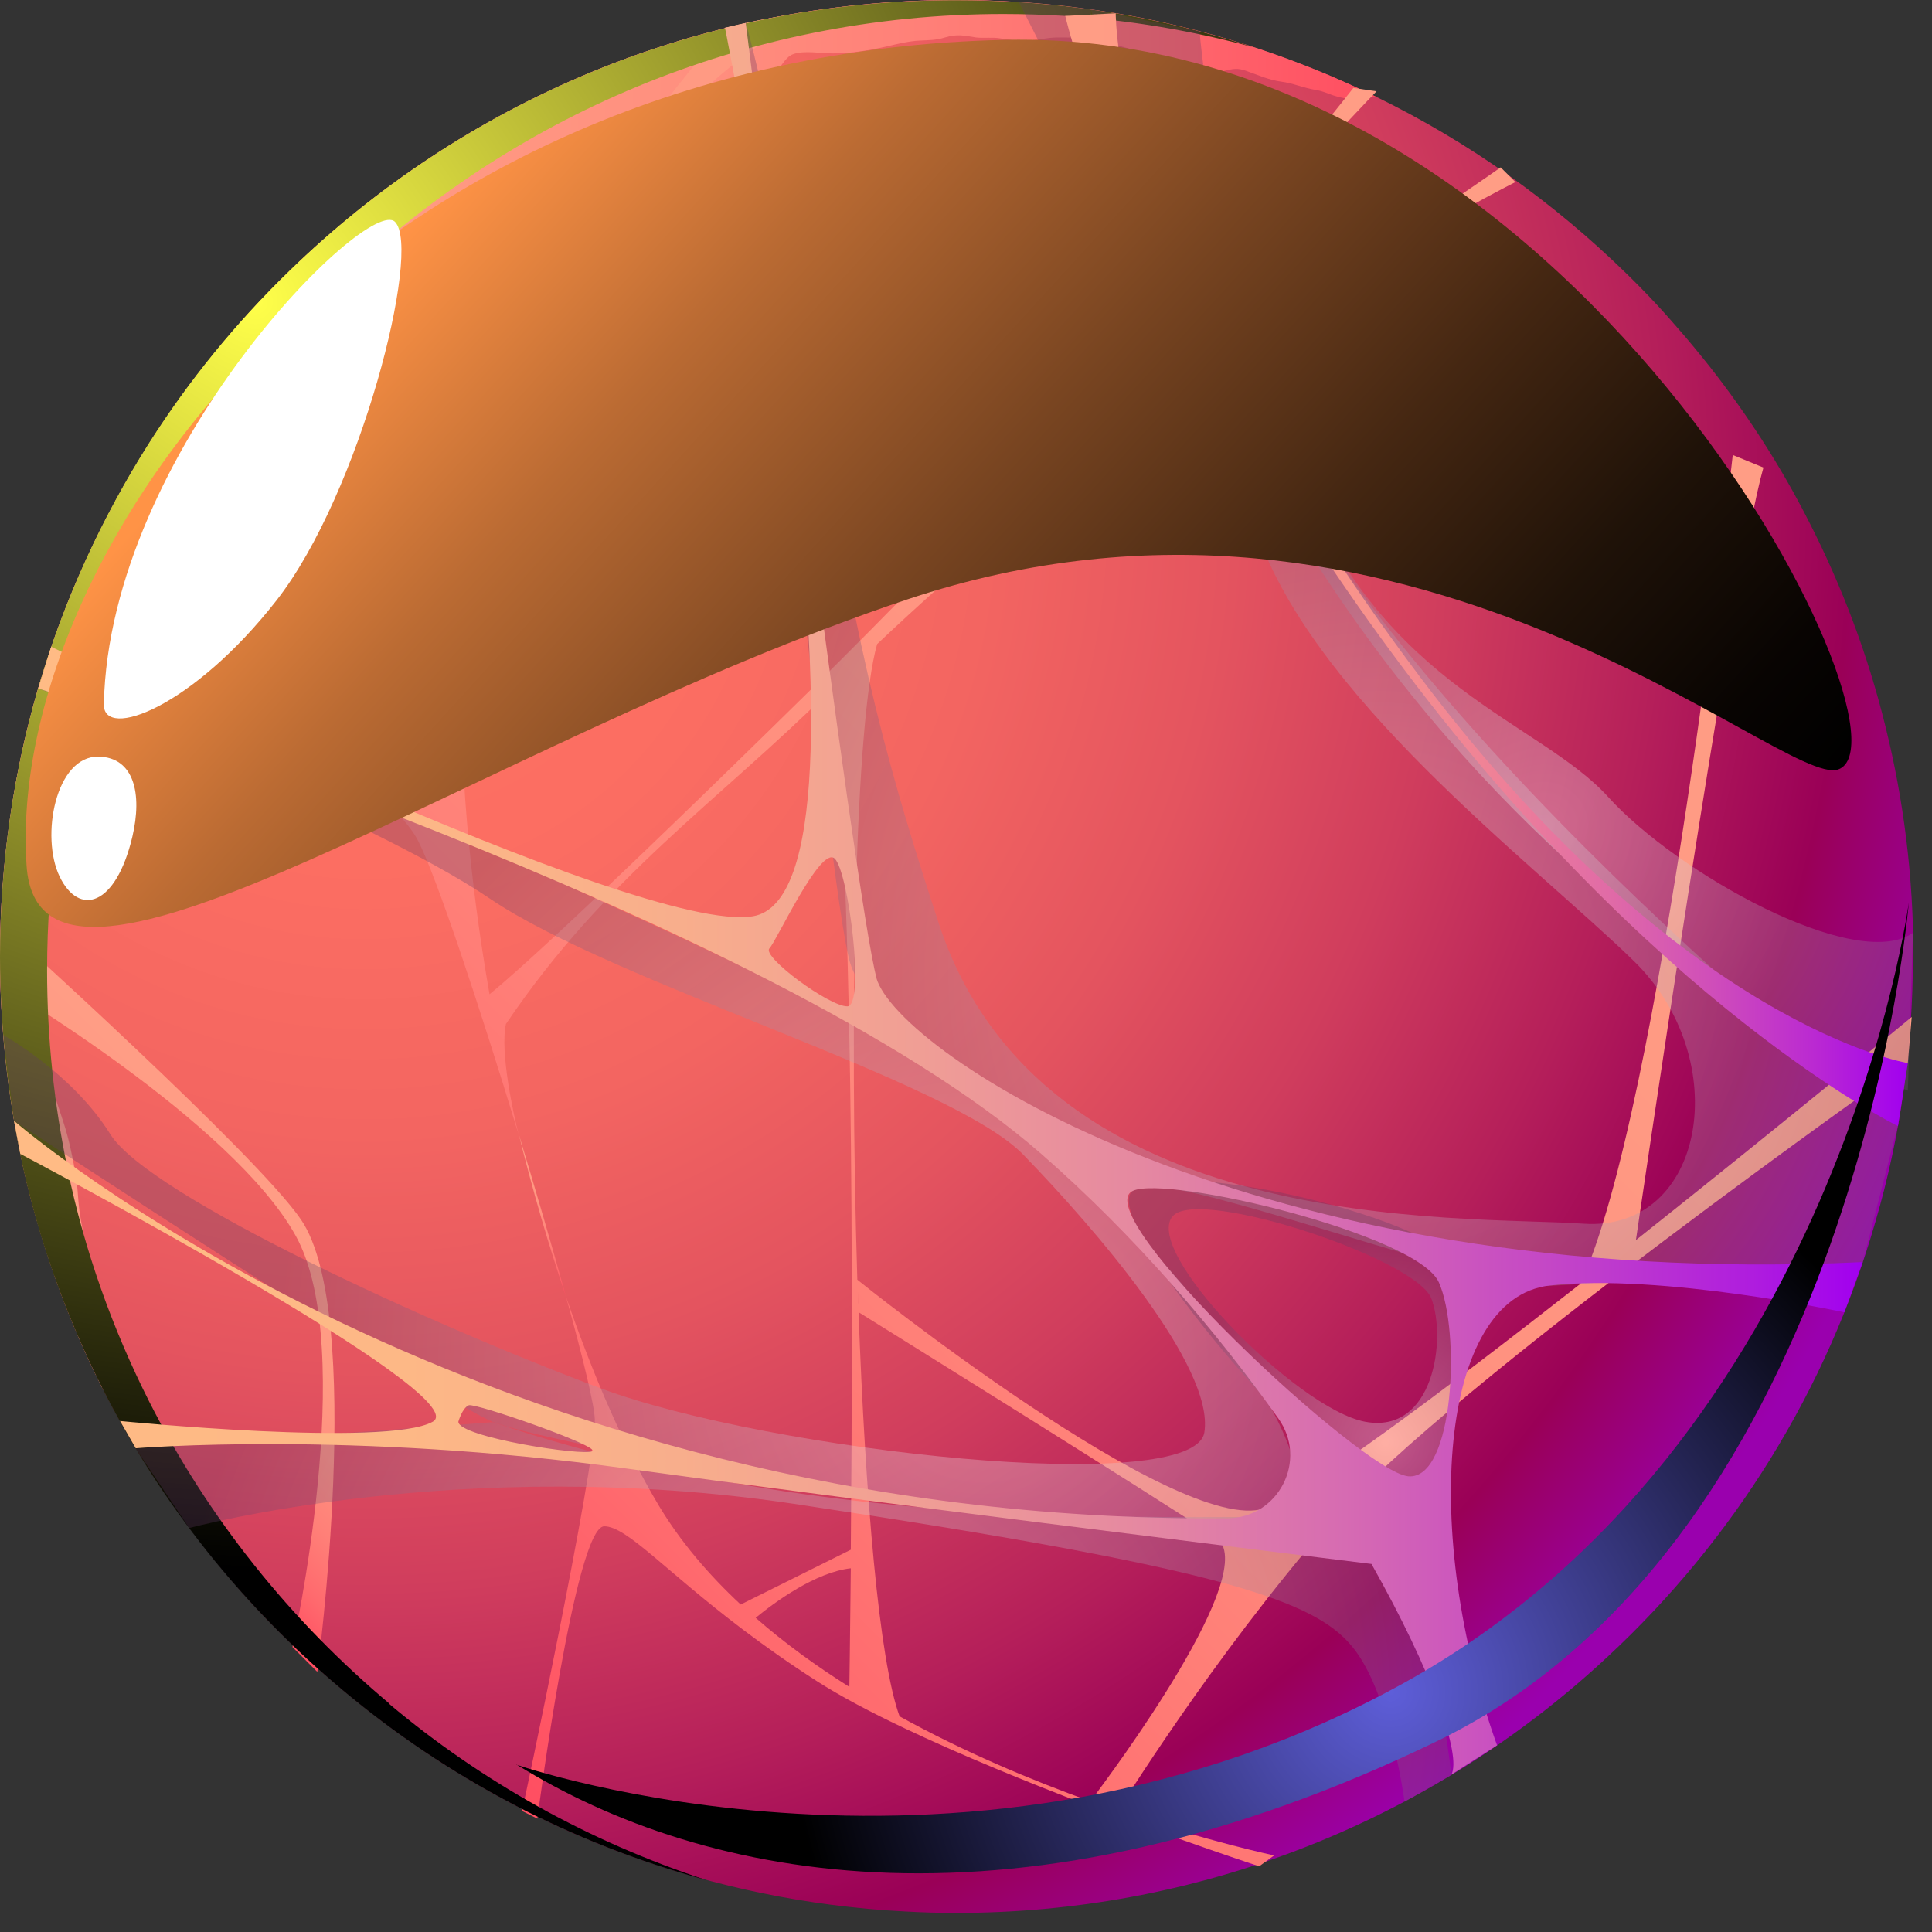
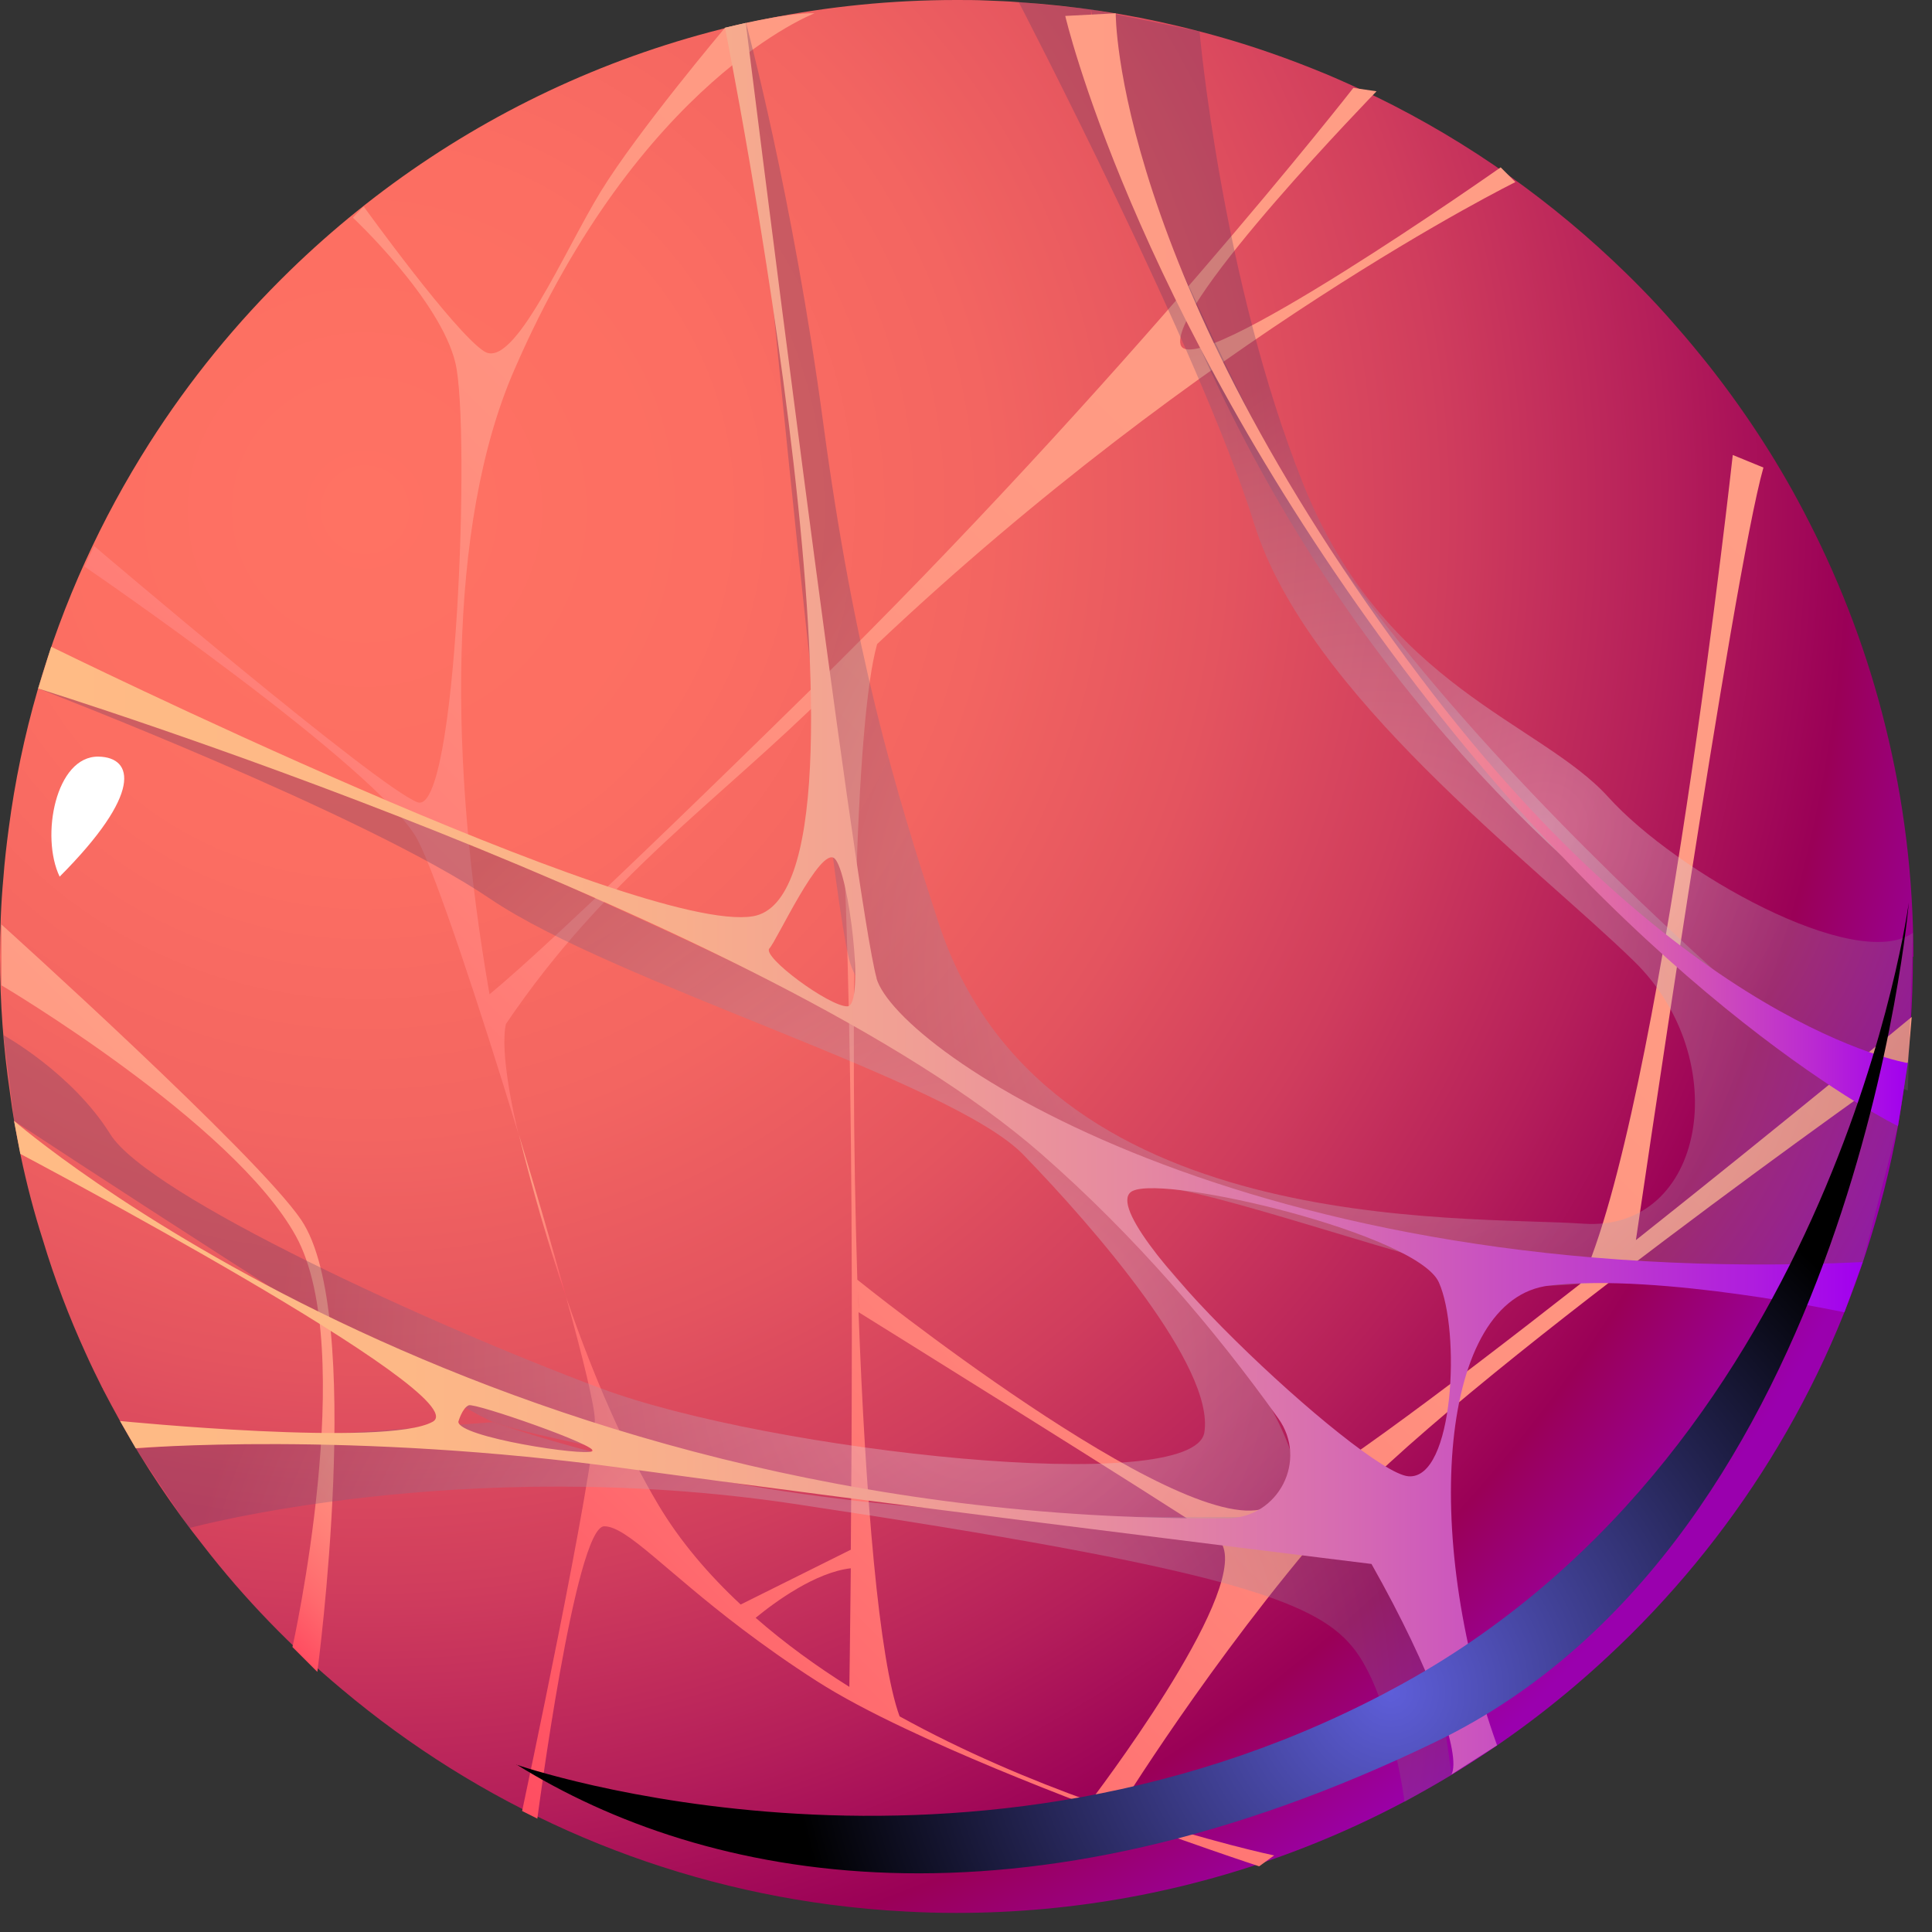
<svg xmlns="http://www.w3.org/2000/svg" width="80" height="80" viewBox="0 0 80 80" fill="none">
  <rect x="0" y="0" width="80" height="80" fill="#333333" stroke="none" />
  <path fill-rule="evenodd" clip-rule="evenodd" d="M79.21 39.61C79.21 43.41 78.68 47.1 77.66 50.58C75.65 57.58 71.77 63.77 66.57 68.6C62.86 72.06 58.48 74.81 53.65 76.64C49.28 78.3 44.55 79.21 39.59 79.21C38.89 79.21 38.18 79.19 37.48 79.15C36.44 79.1 35.42 79 34.4 78.87C26.75 77.87 19.8 74.69 14.17 69.96C12.06 68.2 10.13 66.21 8.44 64.03C7.15 62.4 5.99 60.67 4.97 58.84C4.73 58.41 4.49 57.96 4.26 57.52C4.26 57.5 4.26 57.49 4.24 57.48C4 57 3.77 56.53 3.55 56.04C2.86 54.53 2.26 52.96 1.78 51.36C1.41 50.21 1.1 49.02 0.85 47.82V47.79C0.67 46.95 0.52 46.09 0.41 45.23C0.14 43.39 0 41.51 0 39.61C0 38.51 0.04 37.42 0.14 36.35C0.19 35.66 0.27 34.99 0.36 34.31C0.87 30.41 1.96 26.7 3.53 23.25C4.3 21.55 5.19 19.92 6.18 18.36C7.84 15.75 9.79 13.36 12 11.21C19.13 4.27 28.87 0 39.6 0C40.02 0 40.44 0 40.85 0.02C41.29 0.04 41.74 0.05 42.18 0.09C44.45 0.24 46.68 0.57 48.83 1.09C50.08 1.39 51.31 1.74 52.52 2.16C53.34 2.44 54.14 2.75 54.94 3.08C55.53 3.33 56.11 3.59 56.69 3.87C56.79 3.92 56.89 3.96 56.99 4.01C60.84 5.89 64.32 8.37 67.35 11.33C67.78 11.75 68.2 12.18 68.62 12.63C68.9 12.93 69.17 13.24 69.44 13.55C69.9 14.07 70.34 14.61 70.78 15.16C72.36 17.17 73.75 19.32 74.91 21.61C76.27 24.27 77.34 27.1 78.07 30.07C78.83 33.13 79.23 36.32 79.23 39.62L79.21 39.61Z" fill="url(#paint0_radial_908_1035)" />
-   <path fill-rule="evenodd" clip-rule="evenodd" d="M56.97 4.01C56.84 4.02 56.71 4.04 56.58 4.07C56.13 4.15 55.78 4.11 55.34 3.99C55.02 3.9 54.8 3.77 54.46 3.72C53.98 3.64 53.53 3.44 53.05 3.38C52.54 3.31 52.1 3.11 51.62 2.94C51.24 2.8 51.04 2.85 50.68 2.94C50.32 3.04 50.06 2.89 49.74 2.75C49.38 2.59 49.01 2.56 48.63 2.49C47.63 2.28 46.63 1.96 45.63 1.71C45.01 1.55 44.44 1.55 43.81 1.55C43.32 1.55 42.87 1.69 42.37 1.69C42.04 1.69 41.76 1.63 41.43 1.59C41.09 1.53 40.75 1.59 40.41 1.55C39.91 1.47 39.64 1.4 39.13 1.55C38.75 1.67 38.46 1.66 38.08 1.68C37.66 1.7 37.19 1.81 36.77 1.91C36.03 2.08 35.22 2.22 34.45 2.21C33.98 2.21 33.3 2.08 32.85 2.24C32.56 2.34 32.42 2.65 32.22 2.86C31.84 3.26 31.36 3.62 31.04 4.06C30.72 4.51 30.35 4.97 30.38 5.53C30.41 6.02 30.63 6.59 30.85 7.03C31.07 7.5 31.15 7.94 30.66 8.25C30.05 8.66 29.34 9.03 28.64 9.23C28.17 9.37 27.75 9.45 27.36 9.11C27.22 8.99 27.13 8.75 26.95 8.65C26.76 8.55 26.57 8.65 26.37 8.71C25.88 8.85 25.39 9.02 24.89 9.1C24.58 9.15 24.31 9.31 24.01 9.37C23.65 9.44 23.38 9.17 23.01 9.26C22.48 9.38 21.95 9.6 21.4 9.63C21.01 9.65 20.51 9.48 20.18 9.28C19.99 9.17 19.94 9.06 19.72 9.12C19.54 9.16 19.27 9.38 19.18 9.52C19.05 9.71 19 9.95 18.87 10.14C18.73 10.35 18.6 10.56 18.48 10.79C18.25 11.23 17.99 11.64 17.7 12.03C17.49 12.3 17.35 12.68 17.12 12.93C17 13.07 16.75 13.16 16.6 13.27C16.19 13.56 15.75 13.82 15.36 14.13C14.59 14.73 13.86 15.4 13.08 15.98C12.48 16.43 11.64 16.69 10.96 16.97C10.53 17.14 10.09 17.27 9.67 17.44C9.53 17.49 9.28 17.56 9.16 17.66C9.01 17.79 8.93 18.03 8.79 18.21C8.42 18.66 8.03 19.12 7.75 19.64C7.58 19.94 7.48 20.25 7.37 20.58C7.22 21.03 6.98 21.44 6.83 21.89C6.52 22.82 6.46 23.8 6.12 24.73C5.92 25.27 5.63 25.77 5.38 26.26C4.95 27.1 4.89 28.09 4.77 29.02C4.7 29.56 4.73 30.19 4.83 30.72C4.93 31.29 4.91 31.88 4.9 32.47C4.9 33.09 4.5 33.69 4.11 34.16C3.75 34.59 3.21 34.76 2.81 35.14C2.47 35.47 2.07 35.85 1.92 36.31C1.86 36.52 1.92 36.75 1.88 36.97C1.79 37.46 1.67 37.92 1.6 38.41C1.52 39.02 1.51 39.6 1.51 40.22C1.51 40.53 1.49 40.85 1.51 41.15C1.52 41.45 1.63 41.72 1.65 42.02C1.66 42.23 1.62 42.43 1.65 42.64C1.69 42.87 1.78 43.11 1.84 43.34C1.98 43.89 2.08 44.43 2.18 44.98C2.28 45.49 2.48 45.99 2.63 46.48C2.85 47.15 2.99 47.85 3.12 48.55C3.22 49.07 3.22 49.61 3.29 50.14C3.35 50.57 3.45 51 3.47 51.42C3.49 52.07 3.33 52.71 3.33 53.36C3.33 54.46 3.76 55.56 4.02 56.62C4.1 56.92 4.17 57.22 4.25 57.51C1.53 52.11 0 46.04 0 39.61C0 31.79 2.27 24.5 6.18 18.36C7.84 15.75 9.79 13.36 12 11.22C19.13 4.27 28.87 0 39.6 0C40.47 0 41.32 0.03 42.17 0.08C47.45 0.42 52.45 1.79 56.97 4V4.01Z" fill="url(#paint1_linear_908_1035)" />
  <g style="mix-blend-mode:soft-light">
    <path fill-rule="evenodd" clip-rule="evenodd" d="M23.44 53.7C22.89 51.71 22.2 49.34 21.48 46.96C22.06 49.31 22.72 51.58 23.44 53.7Z" fill="url(#paint2_linear_908_1035)" />
    <path fill-rule="evenodd" clip-rule="evenodd" d="M22.25 75.31C22.25 75.31 23.82 63.2 25.02 63.2C25.95 63.2 27.53 65.03 30.74 67.46C31.64 68.14 32.65 68.86 33.82 69.61C34.82 70.25 36.09 70.92 37.49 71.58C39.85 72.7 42.58 73.81 45.04 74.75C48.93 76.23 52.14 77.28 52.14 77.28L52.76 76.83C52.76 76.83 50.03 76.26 46.29 74.99C46.29 74.99 50.15 68.7 55.09 63.02C60.03 57.34 79 44 79 44L79.16 42.11C79.16 42.11 73.74 46.59 67.74 51.35C67.74 51.35 71.76 23.76 73.02 19.36L71.75 18.84C71.75 18.84 68.77 46.05 65.44 53.16C59.71 57.65 54.01 61.92 52.36 62.46C48.75 63.64 35.52 53.01 35.5 52.99C35.16 42.05 35.41 29.85 36.32 26.67C49.82 13.91 62.75 7.54 62.75 7.54L62.14 6.93C62.14 6.93 49.26 15.99 48.88 14.25C48.5 12.51 57 3.78 57 3.78L56.04 3.64C56.04 3.64 46.59 15.76 33.54 28.59C24.36 37.61 21.29 40.34 20.27 41.17C18.61 31.69 18.5 21.74 21.29 15.33C26.5 3.3 33.73 0.55 33.73 0.55C32.55 0.51 30.02 1.15 30.02 1.15C30.02 1.15 26.4 5.44 24.87 7.94C23.34 10.44 21.28 15.33 20.05 14.55C18.82 13.77 15.06 8.55 15.06 8.55L14.61 9.01C14.61 9.01 18.24 12.41 18.86 15.04C19.48 17.67 18.93 33.82 17.29 33.22C15.65 32.62 3.9 22.61 3.9 22.61L3.5 23.46C3.5 23.46 15.76 31.84 17.3 34.79C18.06 36.25 19.85 41.64 21.47 46.96C21.28 46.21 20.69 43.56 20.95 42.4C25.08 36.29 29.71 33.21 34.35 28.61C35.36 34.27 35.32 54.24 35.23 64.17L30.67 66.44C29.33 65.19 28.16 63.82 27.26 62.31C25.89 60.01 24.59 57.05 23.44 53.7C24.15 56.27 24.62 58.22 24.63 58.78C24.66 60.75 21.62 74.99 21.62 74.99L22.26 75.31H22.25ZM67.65 51.44C66.95 51.99 66.25 52.55 65.55 53.1L67.65 51.44ZM35.53 53.46L35.56 54.25C35.56 53.99 35.54 53.72 35.53 53.46ZM35.56 54.34C35.56 54.34 48.25 62.23 50.35 63.66C52.3 64.99 46.08 73.36 45.15 74.59C42.7 73.71 39.93 72.55 37.25 71.07C36.4 68.76 35.83 61.97 35.55 54.33L35.56 54.34ZM35.23 64.28V64.2C35.23 64.2 35.23 64.25 35.23 64.28ZM35.23 64.94C35.2 67.93 35.17 69.84 35.17 69.85C33.8 68.99 32.49 68.04 31.29 66.99C32.12 66.31 33.77 65.11 35.22 64.94H35.23Z" fill="url(#paint3_linear_908_1035)" />
    <path fill-rule="evenodd" clip-rule="evenodd" d="M12.47 50.51C10.65 47.82 0.06 38.28 0.06 38.28V40.8C0.06 40.8 9.65 46.47 12.25 51.18C14.85 55.89 12.11 68.2 12.11 68.2L13.14 69.23C13.14 69.23 15.12 54.43 12.47 50.51Z" fill="url(#paint4_linear_908_1035)" />
  </g>
-   <path style="mix-blend-mode:screen" fill-rule="evenodd" clip-rule="evenodd" d="M16.12 70.54C12.03 67.11 8.63 62.87 6.19 58.06C4.66 55.04 3.5 51.79 2.79 48.39C2.79 48.39 2.79 48.37 2.79 48.36C2.24 45.72 1.95 42.99 1.95 40.18C1.95 32.36 4.22 25.07 8.13 18.93C9.79 16.32 11.74 13.93 13.95 11.79C21.07 4.85 30.81 0.58 41.54 0.58C42.41 0.58 43.26 0.61 44.11 0.66C46.8 0.83 49.41 1.28 51.92 1.96C48.82 0.95 45.56 0.3 42.17 0.09C41.32 0.04 40.47 0.01 39.6 0.01C28.87 2.72918e-05 19.13 4.27 11.99 11.21C9.78 13.35 7.83 15.74 6.17 18.35C2.27 24.5 0 31.79 0 39.61C0 42.41 0.3 45.15 0.84 47.79C0.84 47.8 0.84 47.82 0.84 47.82C1.55 51.22 2.71 54.46 4.24 57.49C6.68 62.3 10.07 66.54 14.17 69.97C18.51 73.61 23.63 76.33 29.25 77.85C24.39 76.26 19.94 73.77 16.11 70.55L16.12 70.54Z" fill="url(#paint5_radial_908_1035)" />
  <path style="mix-blend-mode:screen" opacity="0.3" fill-rule="evenodd" clip-rule="evenodd" d="M30.88 0.95C30.88 0.95 34.23 36.88 35.22 39.93C36.21 42.98 45.15 48.59 48.81 49.27C52.47 49.96 61.75 53.33 64.17 53.24C66.59 53.14 77.13 52.27 77.13 52.27L78.58 46.63C78.58 46.63 58.92 31.44 51.96 17.54C45.01 3.64 45.17 0.38 45.17 0.38L42.18 0.08C42.18 0.08 49.73 14.61 51.93 21.68C54.13 28.75 63.49 35.73 67.66 39.8C71.83 43.86 70.63 51.02 65.56 50.67C60.49 50.32 43.16 51.31 38.87 38.23C37.01 32.54 35.36 27 34.09 17.53C32.82 8.06 30.89 0.95 30.89 0.95H30.88Z" fill="url(#paint6_radial_908_1035)" />
  <path style="mix-blend-mode:screen" opacity="0.3" fill-rule="evenodd" clip-rule="evenodd" d="M1.58 28.51C1.58 28.51 15.13 33.71 20.3 37.22C25.47 40.72 39.41 44.76 42.37 47.81C45.33 50.86 50.3 56.6 49.87 59.31C49.44 62.02 31.88 60.1 24.88 57.49C17.88 54.88 6.16 49.51 4.57 46.97C2.99 44.43 0.14 42.86 0.14 42.86L0.59 46.42C0.59 46.42 18.09 57.92 20.41 58.88C22.73 59.84 46.67 64.28 53.38 63.06C53.38 63.06 56.52 60.37 44.91 48.87C40.24 44.25 31.87 40.5 24.13 36.96C12.6 31.69 1.86 27.63 1.86 27.63L1.58 28.51Z" fill="url(#paint7_radial_908_1035)" />
  <path style="mix-blend-mode:screen" opacity="0.3" fill-rule="evenodd" clip-rule="evenodd" d="M49.67 1.3C49.67 1.3 50.58 11.56 53.95 20.01C57.32 28.46 63.78 29.89 66.6 33.01C69.42 36.13 76.82 40.28 79.21 38.63L79 45.16C79 45.16 52.53 34.6 45.17 0.38L49.67 1.3Z" fill="url(#paint8_radial_908_1035)" />
  <path style="mix-blend-mode:screen" opacity="0.3" fill-rule="evenodd" clip-rule="evenodd" d="M7.85 63.27C7.85 63.27 19.1 60.21 32.87 62.27C50.7 64.94 54.41 66.27 55.99 68.18C57.57 70.08 58.16 74.61 58.16 74.61L60.1 73.5C60.1 73.5 59.11 64.71 56.97 63.28C54.83 61.85 38.04 64.79 20.4 58.89L5.62 59.98L7.84 63.28L7.85 63.27Z" fill="url(#paint9_radial_908_1035)" />
-   <path style="mix-blend-mode:screen" opacity="0.3" fill-rule="evenodd" clip-rule="evenodd" d="M60.55 52.57C59.79 50.54 48.73 47.84 46.9 49.31C45.39 50.53 55.25 61.96 57.67 62.26C60.09 62.56 61.3 54.6 60.54 52.57H60.55ZM56.52 58.87C53.67 58.33 47.16 51.68 48.6 50.32C49.79 49.2 58.63 52.12 59.27 53.77C59.9 55.42 59.38 59.41 56.52 58.87Z" fill="url(#paint10_radial_908_1035)" />
  <path fill-rule="evenodd" clip-rule="evenodd" d="M36.3 40.51C35.43 37.48 30.88 0.95 30.88 0.95L30.02 1.15C30.02 1.15 37.2 36.93 31.18 37.94C26.45 38.74 2.12 26.78 2.12 26.78L1.58 28.51C1.58 28.51 31.86 37.92 43.14 47.8C46.99 51.17 50.29 55.03 52.93 58.73C54.17 60.46 52.95 62.85 50.82 62.87C19.76 63.11 0.58 46.41 0.58 46.41L0.84 47.78C0.84 47.78 19.82 57.8 17.92 58.87C16.02 59.94 4.97 58.84 4.97 58.84L5.62 59.97C5.62 59.97 14.51 59.23 25.95 60.81C35.61 62.14 51.92 64.16 56.79 64.76C59.32 69.24 60.52 72.7 60.1 73.48L61.99 72.27C58.86 63.54 59.57 53.75 64.17 53.23C68.76 52.71 76.37 54.34 76.37 54.34L77.13 52.26C51.76 53.46 37.16 43.54 36.29 40.5L36.3 40.51ZM35.09 41.67C34.35 41.69 31.53 39.61 31.86 39.27C32.15 38.98 33.97 35.01 34.56 35.55C35.14 36.08 35.83 41.65 35.09 41.67ZM18.98 58.87C18.98 58.87 19.14 58.3 19.41 58.19C19.67 58.08 24.84 59.88 24.53 60.09C24.21 60.31 18.98 59.51 18.98 58.87ZM58.32 61.13C56.41 60.98 44.92 50.22 46.91 49.31C48.35 48.65 58.69 51.11 59.58 53.1C60.48 55.1 60.22 61.28 58.32 61.13Z" fill="url(#paint11_linear_908_1035)" />
  <path fill-rule="evenodd" clip-rule="evenodd" d="M44.11 0.66C44.11 0.66 46.84 12.43 57.65 27.06C68.46 41.69 78.59 46.63 78.59 46.63L79 44.02C79 44.02 69.72 42.52 58.83 28.07C46.1 11.17 46.2 0.55 46.2 0.55L44.11 0.66Z" fill="url(#paint12_linear_908_1035)" />
-   <path style="mix-blend-mode:screen" fill-rule="evenodd" clip-rule="evenodd" d="M1.1 35.84C1.63 43.9 19.9 30.74 37.54 24.83C58.24 17.9 73.82 32.69 76.12 31.86C79.71 30.57 65.16 1.13 41.61 1.65C15.06 2.23 0.23 22.82 1.1 35.84Z" fill="url(#paint13_linear_908_1035)" />
-   <path fill-rule="evenodd" clip-rule="evenodd" d="M4.3 29.16C4.27 30.67 7.98 29.3 11.45 24.86C14.92 20.42 17.47 10.34 16.36 9.19C15.26 8.04 4.52 18.69 4.3 29.16Z" fill="white" />
-   <path fill-rule="evenodd" clip-rule="evenodd" d="M4.08 31.33C2.3 31.3 1.67 34.64 2.47 36.3C3.27 37.95 4.79 37.55 5.48 34.65C5.9 32.86 5.55 31.36 4.08 31.33Z" fill="white" />
+   <path fill-rule="evenodd" clip-rule="evenodd" d="M4.08 31.33C2.3 31.3 1.67 34.64 2.47 36.3C5.9 32.86 5.55 31.36 4.08 31.33Z" fill="white" />
  <path style="mix-blend-mode:screen" fill-rule="evenodd" clip-rule="evenodd" d="M21.38 73.07C21.38 73.07 40.18 79.62 58.13 69.69C76.08 59.76 79.04 37.37 79.04 37.37C79.04 37.37 76.84 63.7 59.5 72.1C42.17 80.5 29.19 77.92 21.38 73.06V73.07Z" fill="url(#paint14_radial_908_1035)" />
  <defs>
    <radialGradient id="paint0_radial_908_1035" cx="0" cy="0" r="1" gradientUnits="userSpaceOnUse" gradientTransform="translate(15.08 21.08) scale(70 70)">
      <stop stop-color="#FF7263" />
      <stop offset="0.21" stop-color="#FC6E62" />
      <stop offset="0.37" stop-color="#F36561" />
      <stop offset="0.51" stop-color="#E4545F" />
      <stop offset="0.64" stop-color="#D03D5D" />
      <stop offset="0.77" stop-color="#B51F5A" />
      <stop offset="0.88" stop-color="#9A0057" />
      <stop offset="0.99" stop-color="#9A00AE" />
    </radialGradient>
    <linearGradient id="paint1_linear_908_1035" x1="0" y1="28.74" x2="56.97" y2="28.74" gradientUnits="userSpaceOnUse">
      <stop offset="0.01" stop-color="#FF9D85" />
      <stop offset="0.29" stop-color="#FF9A83" />
      <stop offset="0.49" stop-color="#FF907F" />
      <stop offset="0.67" stop-color="#FF8078" />
      <stop offset="0.84" stop-color="#FF6A6E" />
      <stop offset="1" stop-color="#FF4D61" />
    </linearGradient>
    <linearGradient id="paint2_linear_908_1035" x1="23.633" y1="49.151" x2="21.25" y2="51.533" gradientUnits="userSpaceOnUse">
      <stop offset="0.01" stop-color="#FF9D85" />
      <stop offset="0.29" stop-color="#FF9A83" />
      <stop offset="0.49" stop-color="#FF907F" />
      <stop offset="0.67" stop-color="#FF8078" />
      <stop offset="0.84" stop-color="#FF6A6E" />
      <stop offset="1" stop-color="#FF4D61" />
    </linearGradient>
    <linearGradient id="paint3_linear_908_1035" x1="65.896" y1="10.719" x2="11.612" y2="65.004" gradientUnits="userSpaceOnUse">
      <stop offset="0.01" stop-color="#FF9D85" />
      <stop offset="0.29" stop-color="#FF9A83" />
      <stop offset="0.49" stop-color="#FF907F" />
      <stop offset="0.67" stop-color="#FF8078" />
      <stop offset="0.84" stop-color="#FF6A6E" />
      <stop offset="1" stop-color="#FF4D61" />
    </linearGradient>
    <linearGradient id="paint4_linear_908_1035" x1="11.322" y1="49.03" x2="2.123" y2="58.23" gradientUnits="userSpaceOnUse">
      <stop offset="0.01" stop-color="#FF9D85" />
      <stop offset="0.29" stop-color="#FF9A83" />
      <stop offset="0.49" stop-color="#FF907F" />
      <stop offset="0.67" stop-color="#FF8078" />
      <stop offset="0.84" stop-color="#FF6A6E" />
      <stop offset="1" stop-color="#FF4D61" />
    </linearGradient>
    <radialGradient id="paint5_radial_908_1035" cx="0" cy="0" r="1" gradientUnits="userSpaceOnUse" gradientTransform="translate(10.66 12.65) scale(52.13 52.13)">
      <stop stop-color="#FFFF4A" />
      <stop offset="1" />
    </radialGradient>
    <radialGradient id="paint6_radial_908_1035" cx="0" cy="0" r="1" gradientUnits="userSpaceOnUse" gradientTransform="translate(57.16 40.18) scale(28.66 28.66)">
      <stop stop-color="white" />
      <stop offset="1" stop-color="#623964" />
    </radialGradient>
    <radialGradient id="paint7_radial_908_1035" cx="0" cy="0" r="1" gradientUnits="userSpaceOnUse" gradientTransform="translate(40.77 56.52) scale(29.27 29.27)">
      <stop stop-color="white" />
      <stop offset="1" stop-color="#623964" />
    </radialGradient>
    <radialGradient id="paint8_radial_908_1035" cx="0" cy="0" r="1" gradientUnits="userSpaceOnUse" gradientTransform="translate(63.92 34.15) scale(21.51)">
      <stop stop-color="white" />
      <stop offset="1" stop-color="#623964" />
    </radialGradient>
    <radialGradient id="paint9_radial_908_1035" cx="0" cy="0" r="1" gradientUnits="userSpaceOnUse" gradientTransform="translate(35.64 70.74) scale(28.29 28.29)">
      <stop stop-color="white" />
      <stop offset="1" stop-color="#623964" />
    </radialGradient>
    <radialGradient id="paint10_radial_908_1035" cx="0" cy="0" r="1" gradientUnits="userSpaceOnUse" gradientTransform="translate(57.38 59.74) scale(8.47)">
      <stop stop-color="white" />
      <stop offset="1" stop-color="#623964" />
    </radialGradient>
    <linearGradient id="paint11_linear_908_1035" x1="0.58" y1="37.22" x2="77.14" y2="37.22" gradientUnits="userSpaceOnUse">
      <stop offset="0.01" stop-color="#FFBB85" />
      <stop offset="0.21" stop-color="#FDB886" />
      <stop offset="0.36" stop-color="#F8AE8C" />
      <stop offset="0.49" stop-color="#F09E95" />
      <stop offset="0.61" stop-color="#E588A1" />
      <stop offset="0.72" stop-color="#D66BB2" />
      <stop offset="0.83" stop-color="#C447C6" />
      <stop offset="0.94" stop-color="#AF1DDE" />
      <stop offset="1" stop-color="#A100EF" />
    </linearGradient>
    <linearGradient id="paint12_linear_908_1035" x1="44.11" y1="23.59" x2="79" y2="23.59" gradientUnits="userSpaceOnUse">
      <stop offset="0.01" stop-color="#FF9D85" />
      <stop offset="0.23" stop-color="#FD9A86" />
      <stop offset="0.38" stop-color="#F7908D" />
      <stop offset="0.52" stop-color="#EE8098" />
      <stop offset="0.65" stop-color="#E06AA7" />
      <stop offset="0.77" stop-color="#CF4DBA" />
      <stop offset="0.89" stop-color="#BA29D2" />
      <stop offset="1" stop-color="#A100EF" />
    </linearGradient>
    <linearGradient id="paint13_linear_908_1035" x1="16.5" y1="8.076" x2="60.88" y2="48.553" gradientUnits="userSpaceOnUse">
      <stop offset="0.02" stop-color="#FF9346" />
      <stop offset="0.21" stop-color="#BB6B33" />
      <stop offset="0.43" stop-color="#794521" />
      <stop offset="0.62" stop-color="#452712" />
      <stop offset="0.78" stop-color="#1F1208" />
      <stop offset="0.92" stop-color="#080402" />
      <stop offset="1" />
    </linearGradient>
    <radialGradient id="paint14_radial_908_1035" cx="0" cy="0" r="1" gradientUnits="userSpaceOnUse" gradientTransform="translate(57.6 70.06) scale(24.98 24.98)">
      <stop stop-color="#5E5ED9" />
      <stop offset="1" />
    </radialGradient>
  </defs>
</svg>